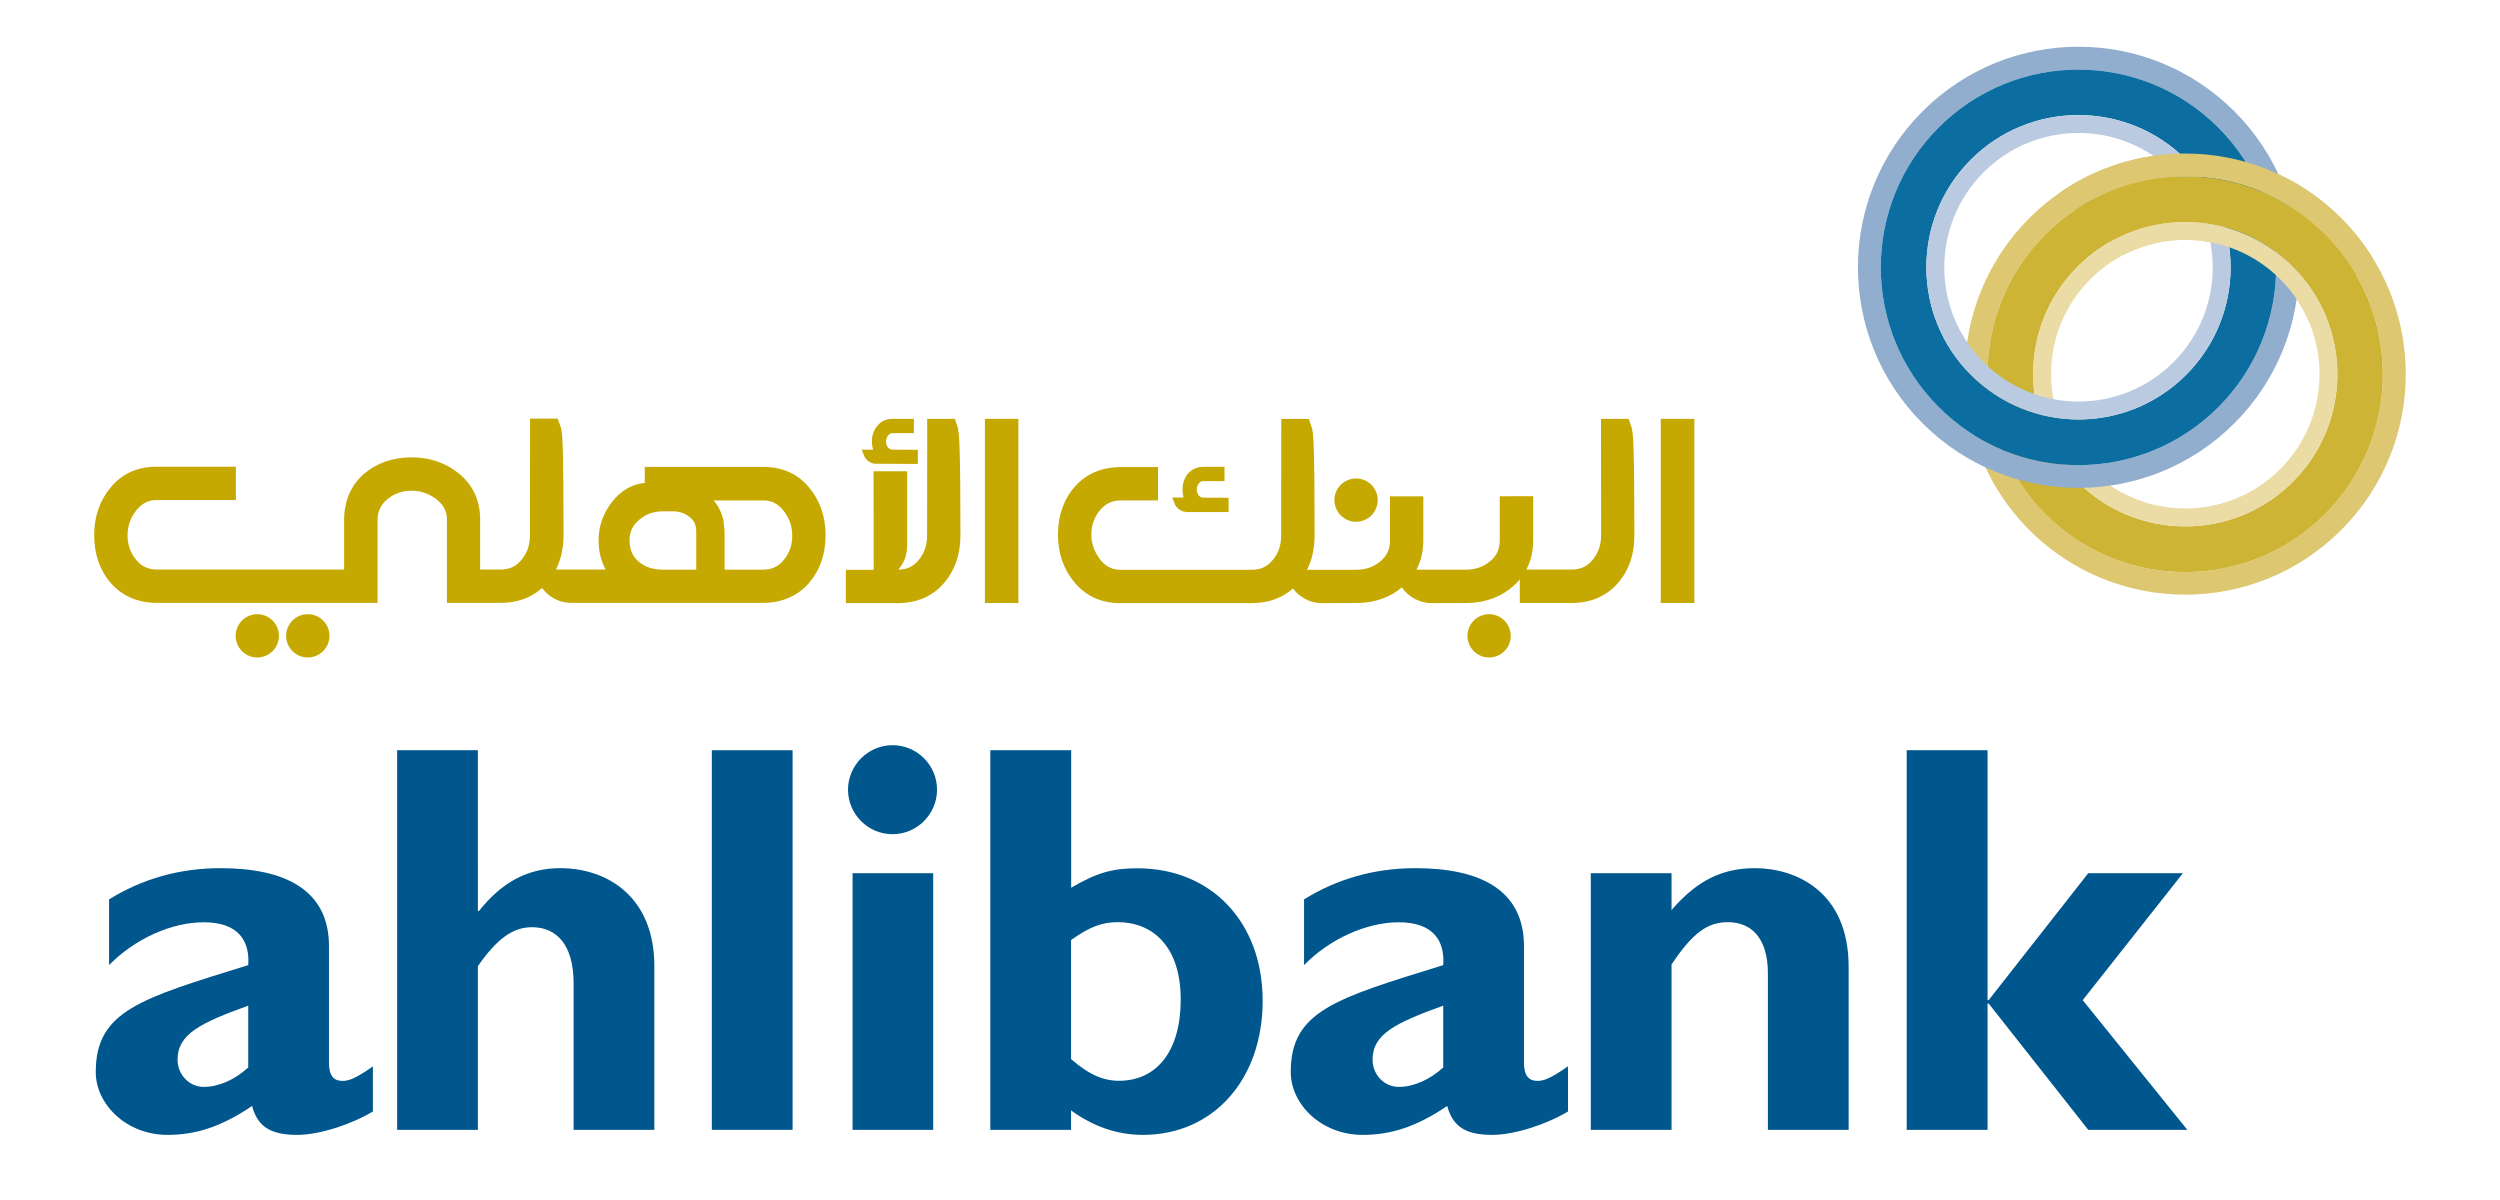
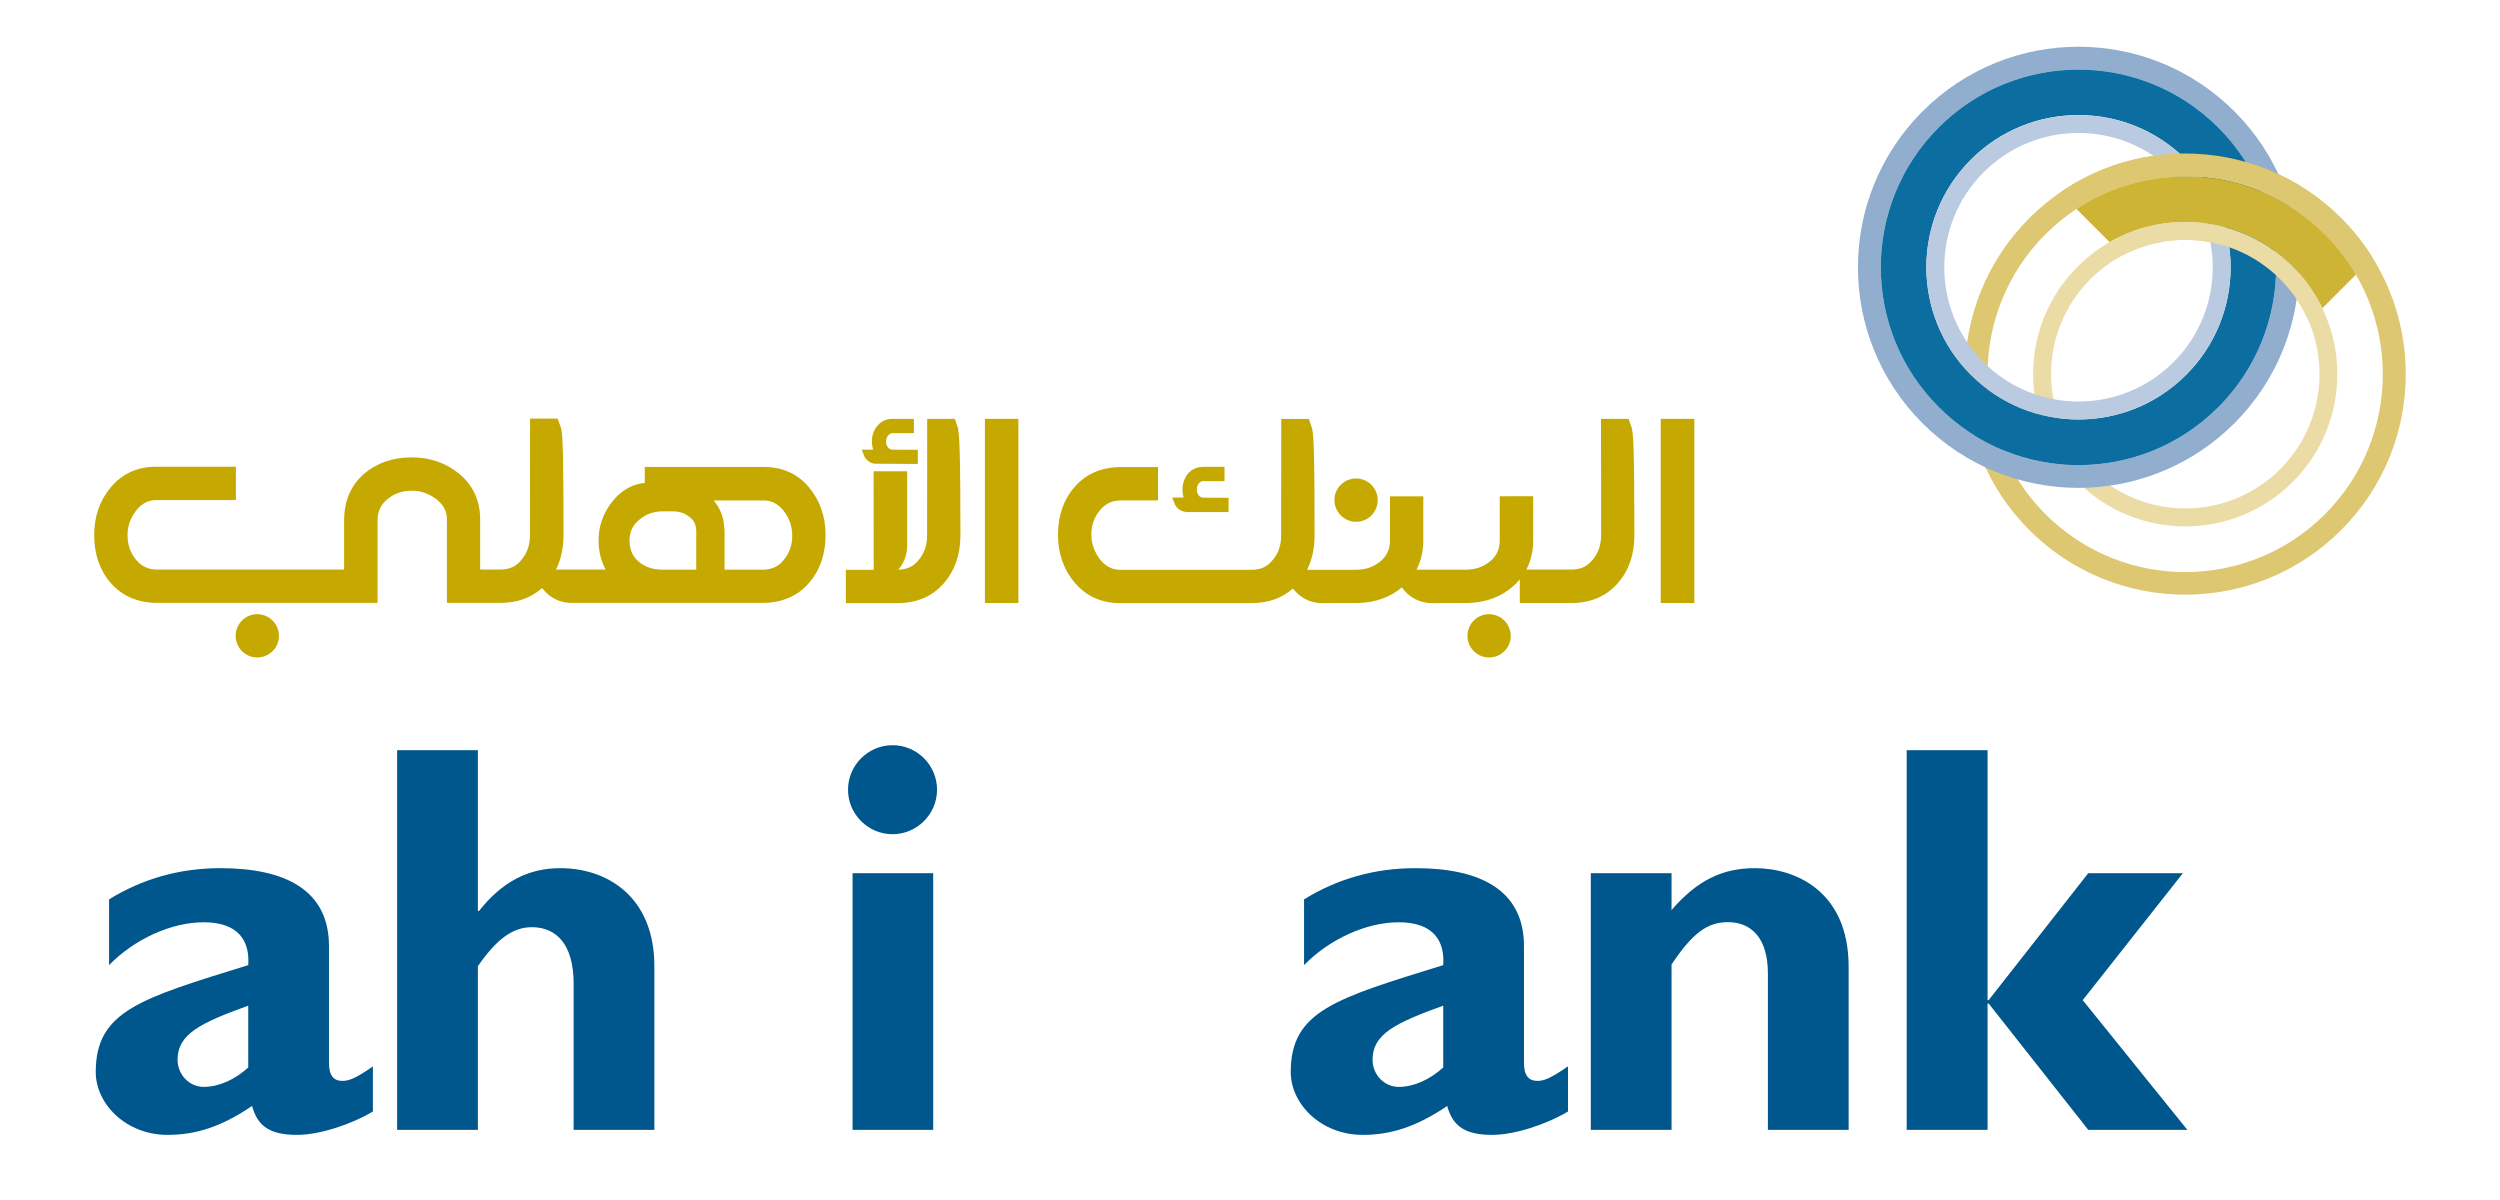
<svg xmlns="http://www.w3.org/2000/svg" xmlns:xlink="http://www.w3.org/1999/xlink" version="1.1" id="Layer_1" x="0px" y="0px" viewBox="0 0 208.37 100" style="enable-background:new 0 0 208.37 100;" xml:space="preserve">
  <style type="text/css">
	.st0{fill:#DDC770;}
	.st1{fill:#CEB435;}
	.st2{fill:#EBDBA5;}
	.st3{fill:#91AECF;}
	.st4{fill:#0B6DA0;}
	.st5{fill:#BACBE1;}
	.st6{clip-path:url(#XMLID_00000167371096141477834340000004488130616431762095_);fill:#DDC770;}
	.st7{clip-path:url(#XMLID_00000167371096141477834340000004488130616431762095_);fill:#CEB435;}
	.st8{clip-path:url(#XMLID_00000167371096141477834340000004488130616431762095_);fill:#EBDBA5;}
	.st9{fill:#C5A901;}
	.st10{fill:#00578E;}
</style>
  <g>
    <path class="st0" d="M170.48,19.53c-6.43,6.44-6.43,16.87,0,23.32c6.43,6.44,16.87,6.44,23.3,0.01c6.43-6.44,6.43-16.88,0-23.32   C187.35,13.09,176.92,13.09,170.48,19.53 M169.14,18.18c7.18-7.18,18.81-7.18,25.99,0c7.18,7.18,7.18,18.82,0,26   c-7.18,7.18-18.81,7.18-25.99,0C161.97,37,161.97,25.36,169.14,18.18" />
-     <path class="st1" d="M173.17,22.22c-4.95,4.95-4.95,12.99,0,17.94c4.95,4.95,12.98,4.95,17.93,0c4.95-4.95,4.95-12.98,0-17.94   C186.15,17.26,178.12,17.26,173.17,22.22 M170.48,19.53c6.43-6.43,16.87-6.43,23.3,0.01c6.43,6.44,6.43,16.87,0,23.32   c-6.44,6.43-16.87,6.43-23.3-0.01C164.05,36.4,164.05,25.97,170.48,19.53" />
    <path class="st2" d="M174.23,23.27c-4.37,4.37-4.37,11.45,0,15.83c4.37,4.37,11.45,4.37,15.82,0c4.37-4.37,4.37-11.46,0-15.83   C185.68,18.9,178.59,18.9,174.23,23.27 M173.17,22.22c4.95-4.95,12.98-4.95,17.93,0c4.95,4.96,4.95,12.99,0,17.94   c-4.95,4.95-12.98,4.95-17.93,0C168.22,35.2,168.22,27.17,173.17,22.22" />
    <path class="st3" d="M184.89,33.94c-6.44,6.44-16.87,6.44-23.3-0.01c-6.44-6.43-6.44-16.87,0-23.31c6.43-6.43,16.86-6.43,23.3,0.01   C191.32,17.07,191.32,27.5,184.89,33.94 M186.23,35.28c7.18-7.18,7.18-18.82,0-26c-7.18-7.18-18.81-7.18-25.99,0   c-7.18,7.18-7.18,18.82,0,26C167.42,42.46,179.05,42.46,186.23,35.28" />
    <path class="st4" d="M182.2,31.25c-4.95,4.95-12.98,4.95-17.93-0.01c-4.95-4.95-4.95-12.99,0-17.94c4.95-4.95,12.98-4.95,17.93,0   C187.16,18.26,187.16,26.3,182.2,31.25 M184.89,33.94c6.43-6.44,6.43-16.87,0-23.31c-6.44-6.44-16.87-6.44-23.3-0.01   c-6.44,6.44-6.44,16.88,0,23.31C168.02,40.38,178.45,40.38,184.89,33.94" />
    <path class="st5" d="M181.15,30.19c-4.37,4.37-11.45,4.37-15.82,0c-4.37-4.37-4.37-11.46,0-15.83c4.37-4.37,11.45-4.37,15.82,0   C185.52,18.74,185.52,25.83,181.15,30.19 M182.2,31.25c4.95-4.95,4.95-12.99,0-17.94c-4.95-4.95-12.98-4.95-17.93,0   c-4.95,4.96-4.95,12.99,0,17.94C169.22,36.2,177.25,36.2,182.2,31.25" />
    <g>
      <defs>
        <rect id="XMLID_46_" x="176.76" y="5.9" transform="matrix(0.707 -0.707 0.707 0.707 42.007 136.294)" width="17.59" height="23.06" />
      </defs>
      <clipPath id="XMLID_00000183219045759254235070000013164957735196998074_">
        <use xlink:href="#XMLID_46_" style="overflow:visible;" />
      </clipPath>
      <path style="clip-path:url(#XMLID_00000183219045759254235070000013164957735196998074_);fill:#DDC770;" d="M170.48,19.53    c-6.43,6.44-6.43,16.87,0,23.32c6.43,6.44,16.87,6.44,23.3,0.01c6.43-6.44,6.43-16.88,0-23.32    C187.35,13.09,176.92,13.09,170.48,19.53 M169.14,18.18c7.18-7.18,18.81-7.18,25.99,0c7.18,7.18,7.18,18.82,0,26    c-7.18,7.18-18.81,7.18-25.99,0C161.97,37,161.97,25.36,169.14,18.18" />
      <path style="clip-path:url(#XMLID_00000183219045759254235070000013164957735196998074_);fill:#CEB435;" d="M173.17,22.22    c-4.95,4.95-4.95,12.99,0,17.94c4.95,4.95,12.98,4.95,17.93,0c4.95-4.95,4.95-12.98,0-17.94    C186.15,17.26,178.12,17.26,173.17,22.22 M170.48,19.53c6.43-6.43,16.87-6.43,23.3,0.01c6.43,6.44,6.43,16.87,0,23.32    c-6.44,6.43-16.87,6.43-23.3-0.01C164.05,36.4,164.05,25.97,170.48,19.53" />
      <path style="clip-path:url(#XMLID_00000183219045759254235070000013164957735196998074_);fill:#EBDBA5;" d="M174.23,23.27    c-4.37,4.37-4.37,11.45,0,15.83c4.37,4.37,11.45,4.37,15.82,0c4.37-4.37,4.37-11.46,0-15.83C185.68,18.9,178.59,18.9,174.23,23.27     M173.17,22.22c4.95-4.95,12.98-4.95,17.93,0c4.95,4.96,4.95,12.99,0,17.94c-4.95,4.95-12.98,4.95-17.93,0    C168.22,35.2,168.22,27.17,173.17,22.22" />
    </g>
    <g>
      <path class="st9" d="M79.89,35.8l-0.31-0.89h-2.3l-0.01,9.71c0,0.81-0.22,1.48-0.69,2.04c-0.43,0.55-0.99,0.81-1.71,0.82    c0.38-0.44,0.74-1.09,0.74-2.01v-6.19h-2.8l0.01,8.21h-2.32v2.78h4.3c1.6,0,2.9-0.55,3.86-1.65c0.91-1.04,1.38-2.37,1.39-3.95    c0-7-0.09-8.52-0.2-8.85L79.89,35.8z" />
      <rect x="82.09" y="34.91" class="st9" width="2.79" height="15.35" />
      <path class="st9" d="M72.05,38.06c0.03,0.06,0.08,0.13,0.15,0.21c0.1,0.12,0.32,0.32,0.68,0.38l3.62,0.02v-1.18l-2.09-0.01    c-0.16,0-0.28-0.06-0.39-0.18c-0.12-0.14-0.17-0.3-0.17-0.5c0-0.18,0.06-0.35,0.17-0.5c0.11-0.14,0.23-0.2,0.38-0.2h1.77v-1.19    h-1.77c-0.53,0-0.96,0.19-1.27,0.58c-0.31,0.36-0.46,0.8-0.46,1.31c0,0.19,0.02,0.38,0.07,0.55l0.03,0.13h-0.95L72.05,38.06z" />
      <path class="st9" d="M124.11,51.19c-0.99,0-1.8,0.81-1.8,1.81c0,0.99,0.81,1.8,1.8,1.8c1,0,1.81-0.81,1.81-1.8    C125.91,52,125.1,51.19,124.11,51.19z" />
      <path class="st9" d="M63.65,38.92h-9.91v1.33c-1.06,0.1-1.97,0.63-2.72,1.57c-0.75,0.96-1.13,2.04-1.13,3.21    c0,0.91,0.2,1.73,0.59,2.44h-4.14c0.41-0.82,0.62-1.76,0.63-2.82c0-7.03-0.08-8.54-0.19-8.86l0.02-0.01l-0.32-0.89h-2.3    l-0.01,9.71c0,0.81-0.22,1.48-0.69,2.04c-0.44,0.56-1.01,0.83-1.74,0.83h-1.72V43.3c0-1.56-0.58-2.83-1.72-3.79    c-1.11-0.92-2.45-1.39-3.98-1.39c-1.59,0-2.93,0.47-4,1.39c-1.09,0.96-1.64,2.26-1.64,3.87v4.09H13.08c-0.73,0-1.3-0.27-1.75-0.83    c-0.47-0.57-0.7-1.24-0.7-2.04c0-0.74,0.23-1.41,0.71-2.04c0.46-0.59,1.01-0.88,1.68-0.88h6.64v-2.78h-6.64    c-1.56,0-2.84,0.58-3.79,1.72c-0.92,1.1-1.38,2.44-1.38,3.98c0,1.6,0.47,2.95,1.39,4c0.96,1.09,2.26,1.65,3.86,1.65h18.37v-6.9    c0-0.73,0.27-1.3,0.83-1.75c0.56-0.47,1.24-0.7,2.03-0.7c0.74,0,1.41,0.23,2.04,0.71c0.6,0.47,0.88,1.01,0.88,1.68v6.96h4.47    c1.38,0,2.55-0.42,3.46-1.24c0.45,0.59,1.23,1.24,2.47,1.24h15.9c1.6,0,2.91-0.55,3.87-1.65c0.92-1.06,1.39-2.4,1.39-4    c0-1.53-0.46-2.87-1.38-3.98C66.49,39.49,65.21,38.92,63.65,38.92z M65.34,46.65c-0.44,0.56-1.01,0.83-1.75,0.83h-3.2v-3.19    c0-0.04,0-0.09-0.01-0.13c0-0.04,0-0.08-0.01-0.12c-0.01-0.24-0.05-0.5-0.09-0.72c-0.14-0.61-0.41-1.16-0.8-1.61h4.17    c0.66,0,1.21,0.29,1.67,0.87c0.48,0.63,0.71,1.3,0.71,2.05C66.04,45.41,65.81,46.08,65.34,46.65z M58.03,44.25v3.23h-2.8    c-0.81,0-1.46-0.22-1.99-0.66c-0.52-0.44-0.77-1.02-0.77-1.77c0-0.71,0.25-1.26,0.8-1.72c0.55-0.47,1.18-0.7,1.92-0.71h0.9    c0.55,0,1.01,0.16,1.41,0.49C57.85,43.38,58.02,43.75,58.03,44.25z" />
      <path class="st9" d="M113.03,43.49c0.99,0,1.8-0.81,1.8-1.81c0-0.99-0.81-1.8-1.8-1.8c-1,0-1.81,0.81-1.81,1.8    C111.23,42.68,112.03,43.49,113.03,43.49z" />
      <path class="st9" d="M136.05,35.8l-0.31-0.89h-2.3l0.01,9.71c0,0.79-0.23,1.46-0.7,2.03c-0.44,0.55-1.01,0.82-1.74,0.82h-3.79    c0.38-0.72,0.57-1.54,0.57-2.47v-3.64H125v3.68c0,0.73-0.26,1.3-0.8,1.74c-0.57,0.47-1.23,0.7-2.02,0.7h-4.12    c0.38-0.72,0.57-1.54,0.57-2.47v-3.64h-2.78v3.68c0,0.73-0.26,1.3-0.8,1.74c-0.57,0.47-1.23,0.7-2.02,0.7h-4.09    c0.41-0.81,0.62-1.76,0.63-2.82c0-7-0.09-8.52-0.2-8.85l0.02-0.01l-0.3-0.89h-2.3l-0.01,9.7c0,0.82-0.22,1.49-0.69,2.04    c-0.44,0.56-1.01,0.83-1.74,0.83h-11c-0.66,0-1.21-0.29-1.67-0.87c-0.47-0.63-0.72-1.32-0.72-2.05c0-0.79,0.24-1.47,0.71-2.03    c0.45-0.56,1.02-0.83,1.74-0.83h3.11v-2.78h-3.08c-1.61,0-2.91,0.55-3.87,1.65c-0.92,1.05-1.39,2.4-1.39,3.99    c0,1.54,0.46,2.88,1.38,3.98c0.96,1.14,2.24,1.72,3.79,1.72h10.97c1.37,0,2.53-0.41,3.44-1.22c0.45,0.58,1.23,1.22,2.46,1.22    l3-0.01c1.43-0.04,2.65-0.48,3.62-1.3c0.08,0.11,0.16,0.21,0.25,0.31c0.42,0.46,1.16,1,2.28,1l3-0.01    c1.49-0.04,2.76-0.52,3.76-1.41c0.2-0.17,0.37-0.36,0.54-0.56v1.97h4.3c1.6,0,2.9-0.55,3.87-1.65c0.91-1.04,1.38-2.37,1.38-3.95    c0-7.01-0.09-8.53-0.2-8.85L136.05,35.8z" />
      <rect x="138.42" y="34.91" class="st9" width="2.8" height="15.35" />
      <path class="st9" d="M97.94,42.07c0.04,0.07,0.09,0.15,0.15,0.21c0.1,0.12,0.32,0.33,0.69,0.38l0.14,0.02h3.48v-1.19l-2.09-0.01    c-0.17,0-0.29-0.06-0.39-0.18c-0.11-0.14-0.17-0.3-0.17-0.5c0-0.19,0.06-0.35,0.17-0.51c0.11-0.13,0.22-0.19,0.37-0.19h1.77v-1.19    h-1.77c-0.51,0-0.95,0.2-1.28,0.57l0,0c-0.3,0.37-0.45,0.82-0.45,1.31c0,0.2,0.02,0.38,0.06,0.55l0.03,0.13h-0.95L97.94,42.07z" />
-       <path class="st9" d="M25.65,51.19c-0.99,0-1.8,0.81-1.8,1.81c0,0.99,0.81,1.8,1.8,1.8c1,0,1.81-0.81,1.81-1.8    C27.46,52,26.65,51.19,25.65,51.19z" />
      <path class="st9" d="M21.44,51.19c-0.99,0-1.8,0.81-1.8,1.81c0,0.99,0.81,1.8,1.8,1.8c1,0,1.81-0.81,1.81-1.8    C23.25,52,22.44,51.19,21.44,51.19z" />
    </g>
    <path class="st10" d="M31.08,88.88c-1.57,1.11-2.09,1.21-2.55,1.21c-0.7,0-1.11-0.42-1.11-1.49v-9.74c0-4.69-3.66-6.5-9.05-6.5   c-3.39,0-6.49,0.88-9.28,2.6v5.48c2.13-2.18,5.19-3.57,7.89-3.57c2.92,0,3.85,1.58,3.71,3.57c-8.95,2.78-12.71,3.8-12.71,8.91   c0,2.69,2.55,5.24,5.98,5.24c2.32,0,4.45-0.65,7.05-2.41c0.46,1.72,1.53,2.41,3.76,2.41c1.81,0,4.45-0.84,6.31-1.95V88.88z    M20.69,88.97c-1.11,1.02-2.46,1.62-3.71,1.62c-1.21,0-2.18-1.02-2.18-2.27c0-2.13,1.9-3.06,5.89-4.5V88.97z" />
    <path id="XMLID_10_" class="st10" d="M39.82,62.53H33.1v31.64h6.73V80.53c1.58-2.28,2.92-3.25,4.5-3.25c2.09,0,3.48,1.49,3.48,4.69   v12.2h6.73V80.53c0-5.8-3.94-8.17-7.84-8.17c-2.65,0-4.83,1.11-6.78,3.57h-0.09V62.53z" />
-     <rect id="XMLID_9_" x="59.33" y="62.53" class="st10" width="6.73" height="31.64" />
    <path class="st10" d="M77.78,72.78h-6.72v21.39h6.72V72.78z M74.39,62.11c-2.04,0-3.71,1.68-3.71,3.71c0,2.04,1.67,3.71,3.71,3.71   c2.04,0,3.71-1.67,3.71-3.71C78.1,63.78,76.44,62.11,74.39,62.11" />
-     <path class="st10" d="M89.27,62.53h-6.73v31.64h6.73v-1.62c1.86,1.35,3.85,2.04,5.99,2.04c5.85,0,9.98-4.59,9.98-11.18   c0-6.54-4.27-11.04-10.44-11.04c-2.09,0-3.39,0.37-5.52,1.62V62.53z M89.27,78.35c1.58-1.12,2.6-1.49,3.9-1.49   c2.79,0,5.24,1.9,5.24,6.45c0,4.31-2,6.77-5.15,6.77c-1.35,0-2.55-0.55-3.99-1.81V78.35z" />
    <path class="st10" d="M130.68,88.88c-1.58,1.11-2.09,1.21-2.55,1.21c-0.69,0-1.11-0.42-1.11-1.49v-9.74c0-4.69-3.66-6.5-9.05-6.5   c-3.39,0-6.5,0.88-9.28,2.6v5.48c2.13-2.18,5.2-3.57,7.89-3.57c2.92,0,3.85,1.58,3.71,3.57c-8.95,2.78-12.71,3.8-12.71,8.91   c0,2.69,2.55,5.24,5.99,5.24c2.32,0,4.45-0.65,7.05-2.41c0.47,1.72,1.53,2.41,3.76,2.41c1.81,0,4.45-0.84,6.31-1.95V88.88z    M120.29,88.97c-1.12,1.02-2.46,1.62-3.71,1.62c-1.21,0-2.18-1.02-2.18-2.27c0-2.13,1.9-3.06,5.89-4.5V88.97z" />
    <path id="XMLID_2_" class="st10" d="M139.32,72.78h-6.73v21.39h6.73V80.39c1.76-2.65,3.01-3.53,4.69-3.53   c1.9,0,3.34,1.25,3.34,4.27v13.04h6.73v-13.6c0-6.31-4.46-8.21-7.8-8.21c-2.74,0-4.83,1.02-6.96,3.49V72.78z" />
    <polygon id="XMLID_1_" class="st10" points="165.66,62.53 158.92,62.53 158.92,94.17 165.66,94.17 165.66,83.64 165.75,83.64    174.05,94.17 182.31,94.17 173.59,83.36 181.94,72.78 174.05,72.78 165.75,83.36 165.66,83.36  " />
  </g>
</svg>